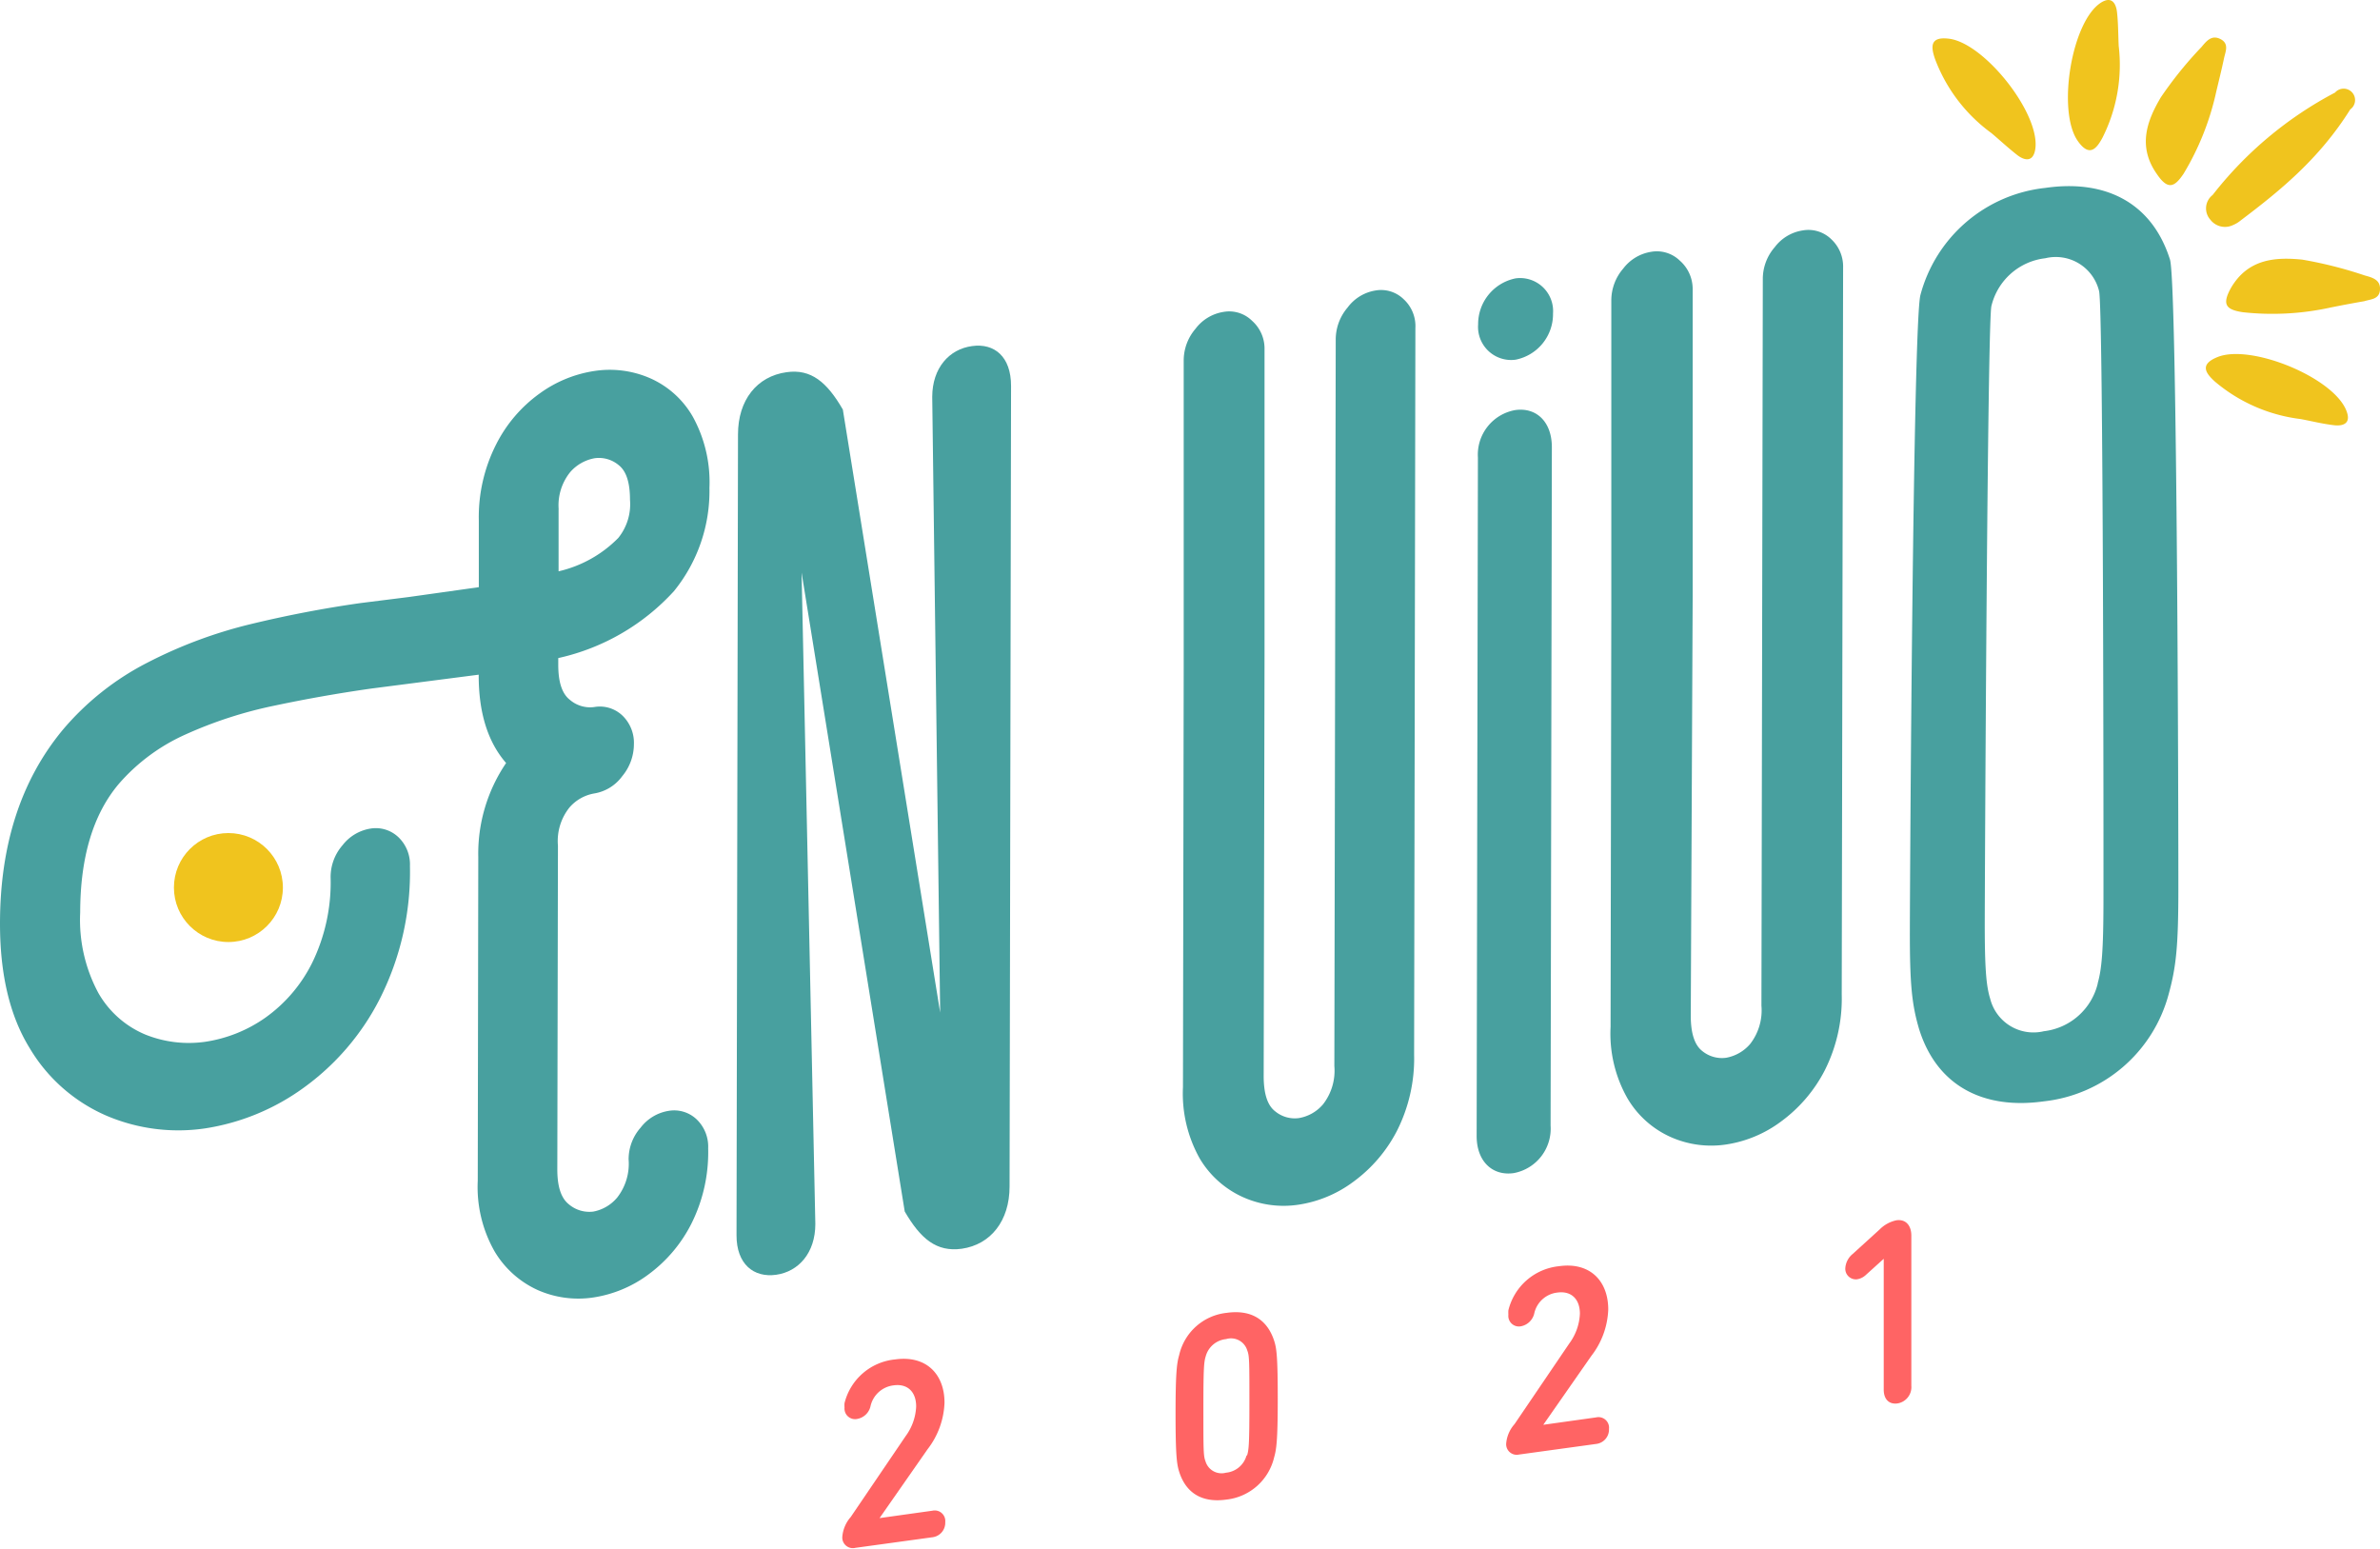
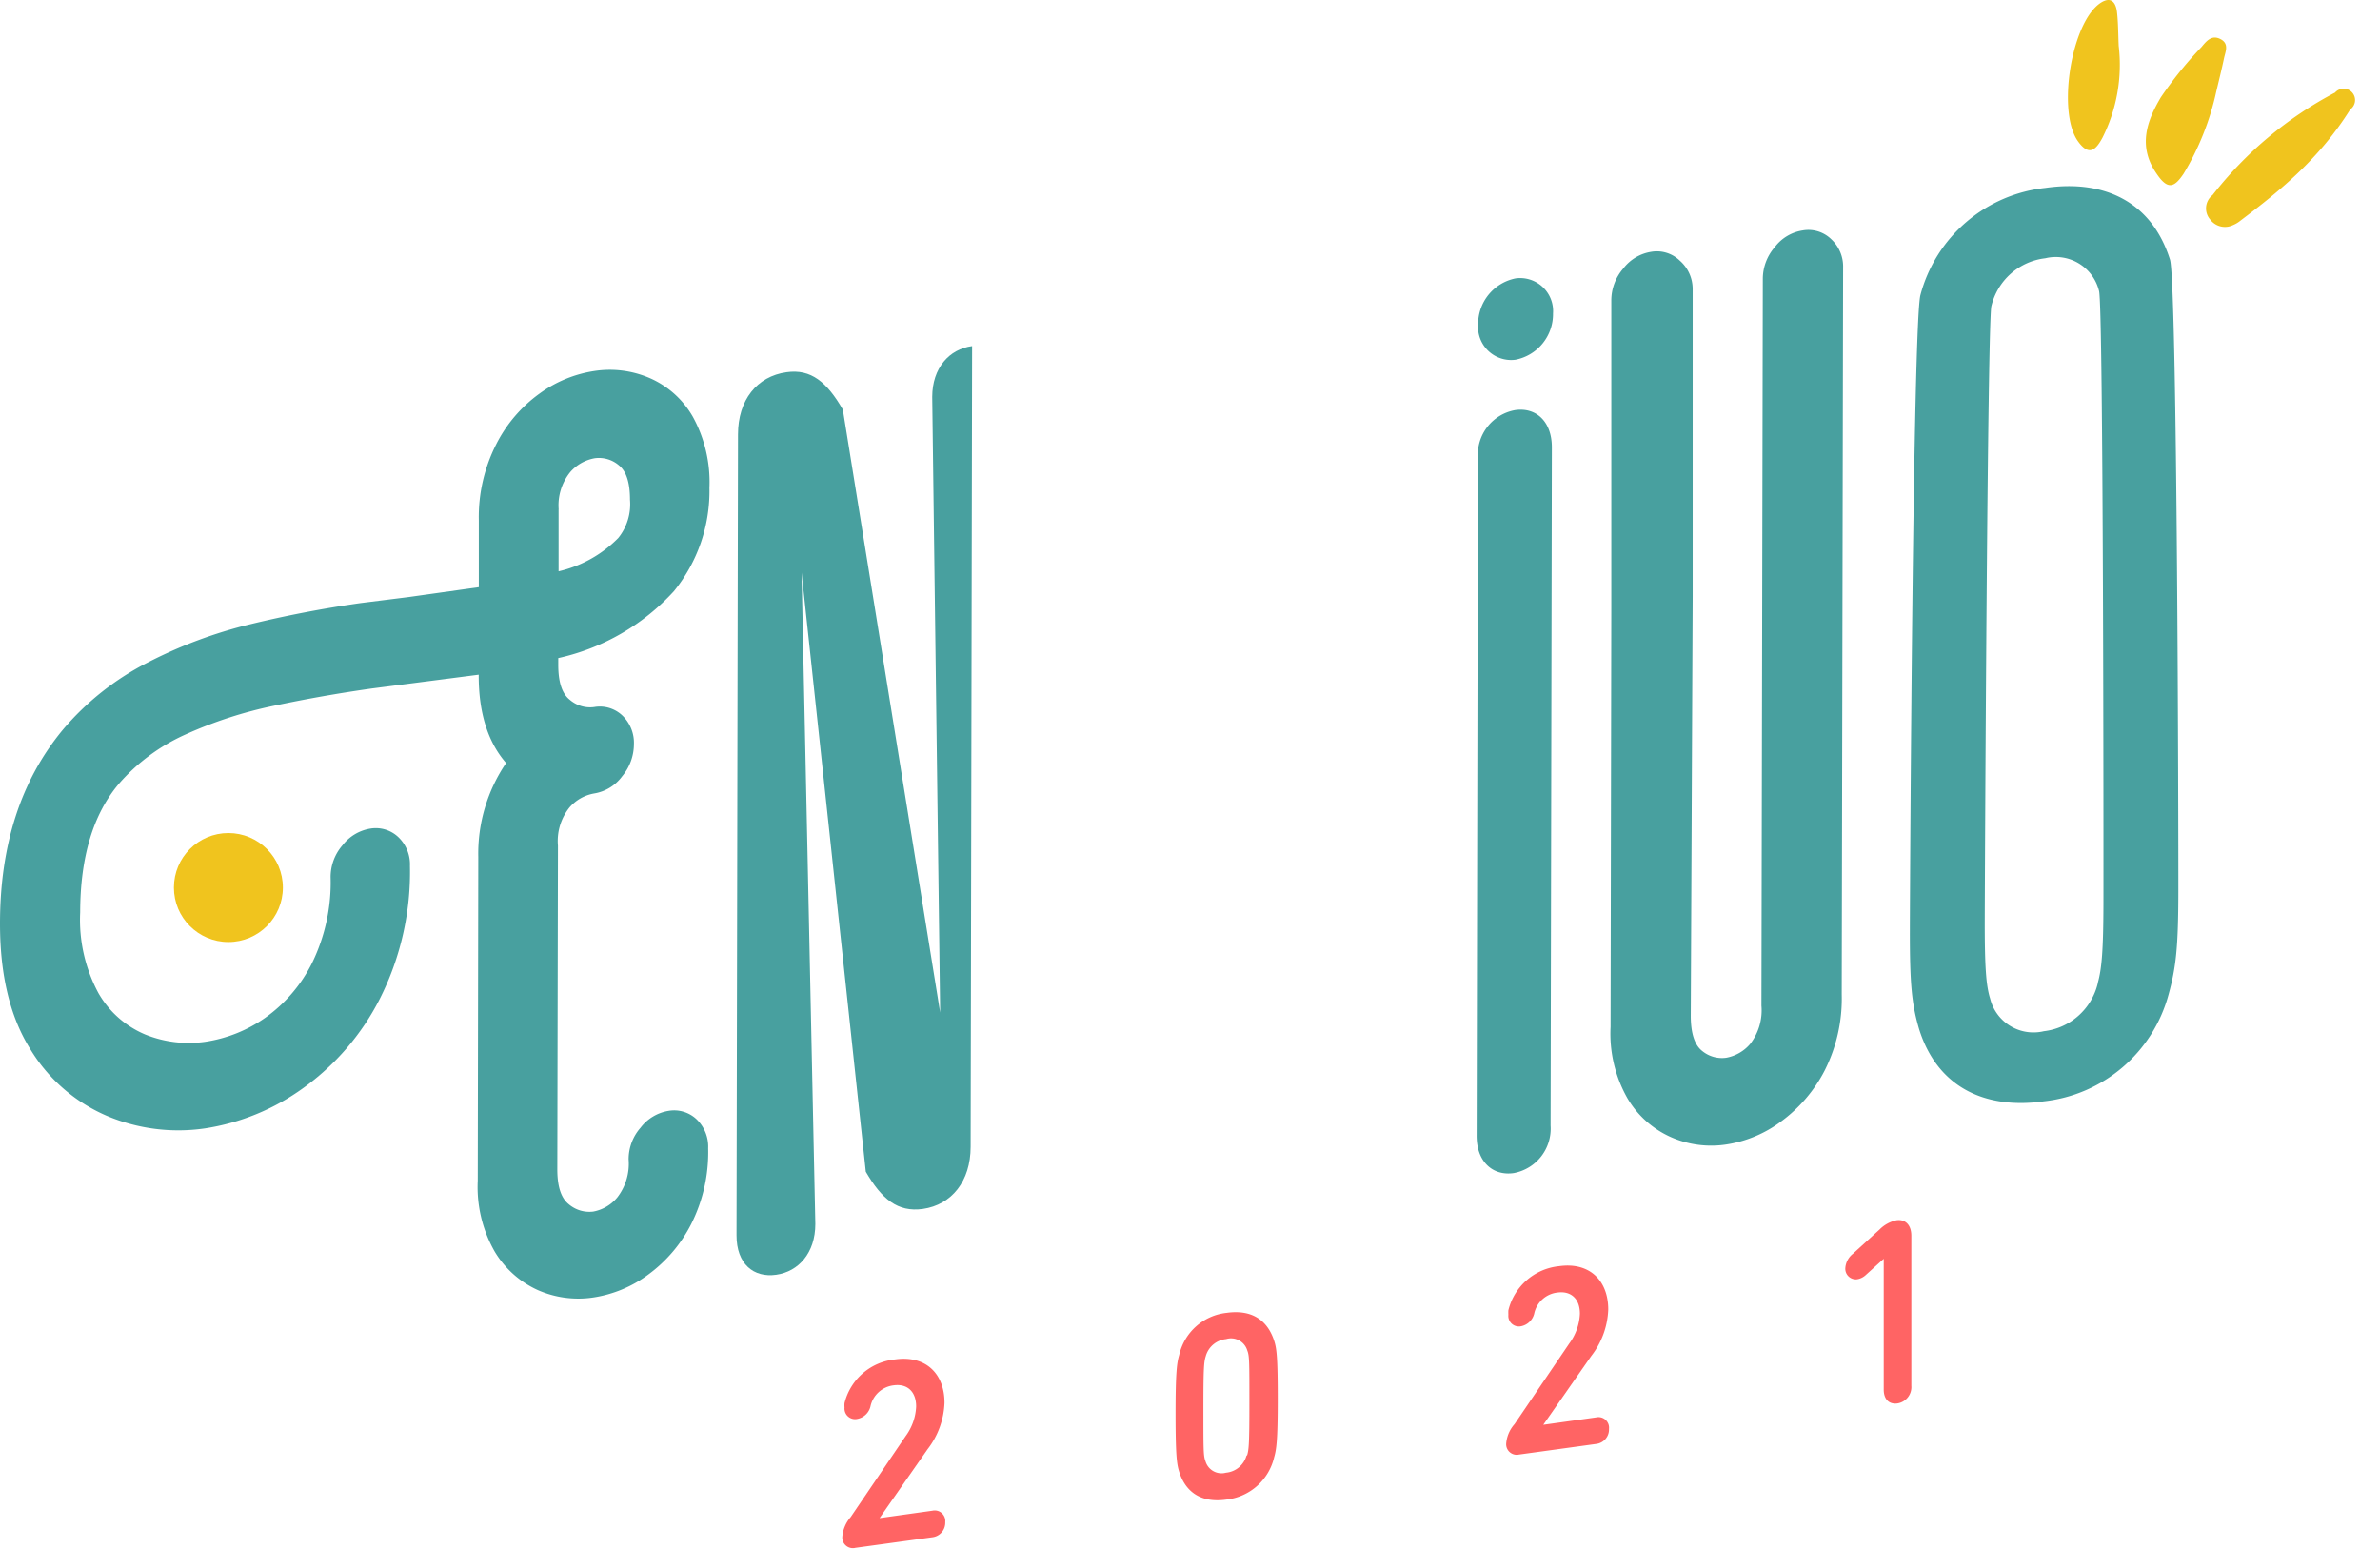
<svg xmlns="http://www.w3.org/2000/svg" viewBox="0 0 224.97 146.38">
  <defs>
    <style>.cls-1{fill:#f0c41e;}.cls-2{fill:#48a09f;}.cls-3{fill:#ff6464;}</style>
  </defs>
  <title>envivo_logotipoRecurso 2</title>
  <g id="Capa_2" data-name="Capa 2">
    <g id="Capa_2-2" data-name="Capa 2">
      <circle class="cls-1" cx="21.59" cy="83.89" r="5.15" />
      <path class="cls-1" d="M209.49,8.67a25.54,25.54,0,0,1-3.08,7.74c-.89,1.33-1.51,1.56-2.56,0-1.8-2.59-.91-5,.41-7.22a36.78,36.78,0,0,1,3.84-4.75c.49-.59,1-1.22,1.89-.69.71.44.37,1.14.24,1.74C210,6.58,209.74,7.62,209.49,8.67Z" />
-       <path class="cls-1" d="M220.33,29.06a25.62,25.62,0,0,1-8.33.45c-1.58-.24-2-.71-1.11-2.31,1.6-2.72,4.15-2.92,6.73-2.66a39.21,39.21,0,0,1,5.92,1.5c.74.2,1.54.42,1.42,1.43-.1.83-.88.81-1.48,1C222.43,28.65,221.38,28.85,220.33,29.06Z" />
      <path class="cls-1" d="M200.27,4.33a15.31,15.31,0,0,1-1.54,8.7c-.58,1.07-1.24,1.82-2.31.32-2-2.78-.63-11.33,2.19-13.11,1-.62,1.4.07,1.5.9C200.23,2.19,200.22,3.27,200.27,4.33Z" />
-       <path class="cls-1" d="M217.48,39.61a15.42,15.42,0,0,1-8.1-3.53c-.91-.82-1.48-1.64.23-2.33,3.17-1.29,11.17,2,12.23,5.2.38,1.1-.39,1.34-1.22,1.24C219.57,40.07,218.53,39.81,217.48,39.61Z" />
-       <path class="cls-1" d="M188.24,12.58a15.31,15.31,0,0,1-5.33-7c-.4-1.16-.5-2.15,1.33-1.92,3.4.43,8.74,7.24,8.13,10.52-.21,1.15-1,1-1.67.49C189.84,14,189.06,13.27,188.24,12.58Z" />
      <path class="cls-1" d="M211.06,21.28a1.74,1.74,0,0,1-2.13-.52,1.6,1.6,0,0,1,.22-2.33,35.8,35.8,0,0,1,11.57-9.68,1.08,1.08,0,1,1,1.44,1.59c-2.93,4.67-6.6,7.66-10.39,10.52A2.73,2.73,0,0,1,211.06,21.28Z" />
-       <path class="cls-2" d="M91.89,32.71c2.11-.29,3.68,1,3.68,3.76l-.14,75.68c0,3.25-1.79,5.49-4.52,5.88-2.39.33-3.89-.94-5.39-3.52L75.77,54.12l1.3,61.57c0,2.73-1.58,4.5-3.7,4.8s-3.76-1-3.75-3.75l.14-75.68c0-3.24,1.78-5.49,4.59-5.88,2.32-.33,3.82.94,5.32,3.53l9.2,57-.75-58.21C88.13,34.79,89.71,33,91.89,32.71Z" />
+       <path class="cls-2" d="M91.89,32.71l-.14,75.68c0,3.25-1.79,5.49-4.52,5.88-2.39.33-3.89-.94-5.39-3.52L75.77,54.12l1.3,61.57c0,2.73-1.58,4.5-3.7,4.8s-3.76-1-3.75-3.75l.14-75.68c0-3.24,1.78-5.49,4.59-5.88,2.32-.33,3.82.94,5.32,3.53l9.2,57-.75-58.21C88.13,34.79,89.71,33,91.89,32.71Z" />
      <path class="cls-2" d="M63.19,105a3.09,3.09,0,0,1,2.67.81,3.58,3.58,0,0,1,1.08,2.73,15.06,15.06,0,0,1-1.59,7.13,13.52,13.52,0,0,1-4.07,4.8,11.63,11.63,0,0,1-5.22,2.17,9.5,9.5,0,0,1-5.22-.7,9.14,9.14,0,0,1-4.09-3.66,12.31,12.31,0,0,1-1.59-6.68L45.21,81a15.25,15.25,0,0,1,2.63-8.88q-2.61-3-2.59-8.35L35.11,65.08q-4.66.66-9.23,1.63a40,40,0,0,0-8.34,2.71,18.15,18.15,0,0,0-6.29,4.65Q7.59,78.38,7.58,86.24A14.58,14.58,0,0,0,9.3,93.86a9.19,9.19,0,0,0,4.45,3.93,11,11,0,0,0,5.64.68,13.26,13.26,0,0,0,5.68-2.27A14,14,0,0,0,29.51,91a17.33,17.33,0,0,0,1.74-8.11,4.58,4.58,0,0,1,1.13-3A4.17,4.17,0,0,1,35,78.32a3.1,3.1,0,0,1,2.66.81,3.56,3.56,0,0,1,1.09,2.72,26.57,26.57,0,0,1-2.85,12.56,23.52,23.52,0,0,1-7.26,8.45,21.37,21.37,0,0,1-9.29,3.8,17.32,17.32,0,0,1-9.25-1.19,15.67,15.67,0,0,1-7.3-6.41Q0,94.52,0,87.31,0,76.16,5.92,69a25.93,25.93,0,0,1,8-6.36A43.53,43.53,0,0,1,23.66,59q5.2-1.26,10.43-2l4.55-.57,6.62-.93V49.18A15.17,15.17,0,0,1,46.9,42a13.27,13.27,0,0,1,4.1-4.8,11.8,11.8,0,0,1,5.22-2.14,9.54,9.54,0,0,1,5.21.68,8.68,8.68,0,0,1,4.06,3.65,12.81,12.81,0,0,1,1.57,6.72,15,15,0,0,1-3.36,9.77,20.92,20.92,0,0,1-10.93,6.32v.66c0,1.61.36,2.71,1.09,3.28a2.93,2.93,0,0,0,2.3.69,3.09,3.09,0,0,1,2.67.8,3.58,3.58,0,0,1,1.09,2.73,4.74,4.74,0,0,1-1.1,3A4.1,4.1,0,0,1,56.15,75a4,4,0,0,0-2.31,1.31,5.07,5.07,0,0,0-1.1,3.62l-.06,30.61c0,1.62.36,2.71,1.09,3.29a3,3,0,0,0,2.3.69,3.86,3.86,0,0,0,2.28-1.34,5.19,5.19,0,0,0,1.07-3.59,4.51,4.51,0,0,1,1.13-3A4.17,4.17,0,0,1,63.19,105ZM52.8,48.13V54a11.53,11.53,0,0,0,5.64-3.15,5.07,5.07,0,0,0,1.11-3.62c0-1.62-.35-2.7-1.06-3.26a2.91,2.91,0,0,0-2.27-.66,4,4,0,0,0-2.31,1.3,5,5,0,0,0-1.1,3.57" />
-       <path class="cls-2" d="M130,27.46a3.06,3.06,0,0,1,2.69.83A3.45,3.45,0,0,1,133.79,31l-.12,68.69a15.14,15.14,0,0,1-1.63,7.21,13.76,13.76,0,0,1-4.1,4.79,11.54,11.54,0,0,1-5.22,2.18,9.37,9.37,0,0,1-5.21-.71,9.09,9.09,0,0,1-4.1-3.65,12.54,12.54,0,0,1-1.59-6.75l.07-39.65,0-11.65,0-17.39a4.61,4.61,0,0,1,1.12-3,4.11,4.11,0,0,1,2.65-1.59,3.07,3.07,0,0,1,2.69.84A3.5,3.5,0,0,1,119.53,33l0,16.29,0,12.76-.08,39.65c0,1.66.35,2.76,1.06,3.32a2.91,2.91,0,0,0,2.27.66,3.83,3.83,0,0,0,2.28-1.3,5.17,5.17,0,0,0,1.07-3.62l.13-68.69a4.67,4.67,0,0,1,1.12-3A4.09,4.09,0,0,1,130,27.46Z" />
      <path class="cls-2" d="M170.4,21.78a3.09,3.09,0,0,1,2.7.83,3.52,3.52,0,0,1,1.12,2.69L174.09,94a15.07,15.07,0,0,1-1.62,7.2,13.84,13.84,0,0,1-4.11,4.8,11.54,11.54,0,0,1-5.22,2.18,9.42,9.42,0,0,1-5.22-.71,9,9,0,0,1-4.08-3.65,12.36,12.36,0,0,1-1.6-6.75l.07-39.65,0-11.65,0-17.39a4.61,4.61,0,0,1,1.13-3,4.12,4.12,0,0,1,2.64-1.58,3.12,3.12,0,0,1,2.7.83A3.56,3.56,0,0,1,160,27.3l0,16.29,0,12.76L159.82,96c0,1.66.36,2.76,1.06,3.32a2.94,2.94,0,0,0,2.28.66,3.9,3.9,0,0,0,2.27-1.3,5.17,5.17,0,0,0,1.07-3.62l.13-68.7a4.57,4.57,0,0,1,1.13-3A4.07,4.07,0,0,1,170.4,21.78Z" />
      <path class="cls-2" d="M143.23,38.76c2-.28,3.46,1.11,3.46,3.51l-.12,64.12a4.27,4.27,0,0,1-3.48,4.49c-2,.29-3.51-1.09-3.51-3.51l.12-64.12A4.28,4.28,0,0,1,143.23,38.76Z" />
      <path class="cls-2" d="M205.12,24.54c.7,2.37.8,54.64.79,59.77s-.21,7.1-.92,9.67a13.76,13.76,0,0,1-11.81,10.12c-5.65.79-10.07-1.41-11.77-6.81-.7-2.36-.89-4.29-.88-9.41s.3-57.46,1-60a13.73,13.73,0,0,1,11.81-10.12C199,16.94,203.42,19.14,205.12,24.54Zm-6.83,68.38c.38-1.34.53-3.1.54-7.61s0-56.59-.42-57.82a4.21,4.21,0,0,0-5.08-3.08,5.94,5.94,0,0,0-5.09,4.51c-.38,1.33-.62,53.45-.63,58s.13,6.24.51,7.47a4.22,4.22,0,0,0,5.08,3.08,5.94,5.94,0,0,0,5.09-4.51" />
      <path class="cls-2" d="M143.27,26.31a3.12,3.12,0,0,1,3.53,3.32A4.39,4.39,0,0,1,143.25,34a3.13,3.13,0,0,1-3.53-3.33A4.41,4.41,0,0,1,143.27,26.31Z" />
      <path class="cls-3" d="M84.63,128.49c2.91-.4,4.65,1.38,4.65,4.09a7.62,7.62,0,0,1-1.6,4.4l-4.54,6.51v0l5-.7a1,1,0,0,1,1.21,1.08,1.38,1.38,0,0,1-1.21,1.43l-7.28,1a1,1,0,0,1-1.24-1.05,3.23,3.23,0,0,1,.8-1.87l5.18-7.63a5.08,5.08,0,0,0,1-2.81c0-1.38-.81-2.17-2.11-2a2.54,2.54,0,0,0-2.21,2,1.57,1.57,0,0,1-1.22,1.17,1,1,0,0,1-1.23-1.07,2.27,2.27,0,0,1,0-.42A5.47,5.47,0,0,1,84.63,128.49Z" />
      <path class="cls-3" d="M120.46,126.79c.21.68.32,1.46.32,5.43s-.13,4.79-.34,5.52a5.22,5.22,0,0,1-4.52,4c-2.35.33-3.86-.66-4.48-2.7-.2-.68-.32-1.47-.32-5.43s.13-4.79.34-5.52a5.16,5.16,0,0,1,4.49-4C118.3,123.76,119.82,124.75,120.46,126.79Zm-2.58,10.78c.17-.55.22-1.13.22-5s0-4.42-.2-4.92a1.6,1.6,0,0,0-2-1.08,2.22,2.22,0,0,0-1.93,1.63c-.17.54-.22,1.13-.22,5s0,4.41.2,4.92a1.58,1.58,0,0,0,1.93,1.08,2.23,2.23,0,0,0,1.95-1.63" />
      <path class="cls-3" d="M147.37,119.68c2.91-.41,4.65,1.38,4.65,4.09a7.59,7.59,0,0,1-1.6,4.39l-4.54,6.51v0l5-.7a1,1,0,0,1,1.21,1.09,1.37,1.37,0,0,1-1.21,1.42l-7.28,1a1,1,0,0,1-1.23-1,3.14,3.14,0,0,1,.79-1.87l5.18-7.63a5.08,5.08,0,0,0,1-2.81c0-1.38-.81-2.17-2.11-2a2.53,2.53,0,0,0-2.21,2,1.6,1.6,0,0,1-1.21,1.18,1,1,0,0,1-1.23-1.08,3.47,3.47,0,0,1,0-.42A5.5,5.5,0,0,1,147.37,119.68Z" />
      <path class="cls-3" d="M179.26,115.34c.86-.12,1.41.46,1.41,1.46l0,14.18a1.56,1.56,0,0,1-1.31,1.67c-.77.11-1.3-.37-1.3-1.3l0-12.37h0l-1.75,1.58a1.54,1.54,0,0,1-.79.36,1,1,0,0,1-1.09-1.08,1.89,1.89,0,0,1,.7-1.32l2.53-2.3A3.17,3.17,0,0,1,179.26,115.34Z" />
    </g>
  </g>
</svg>